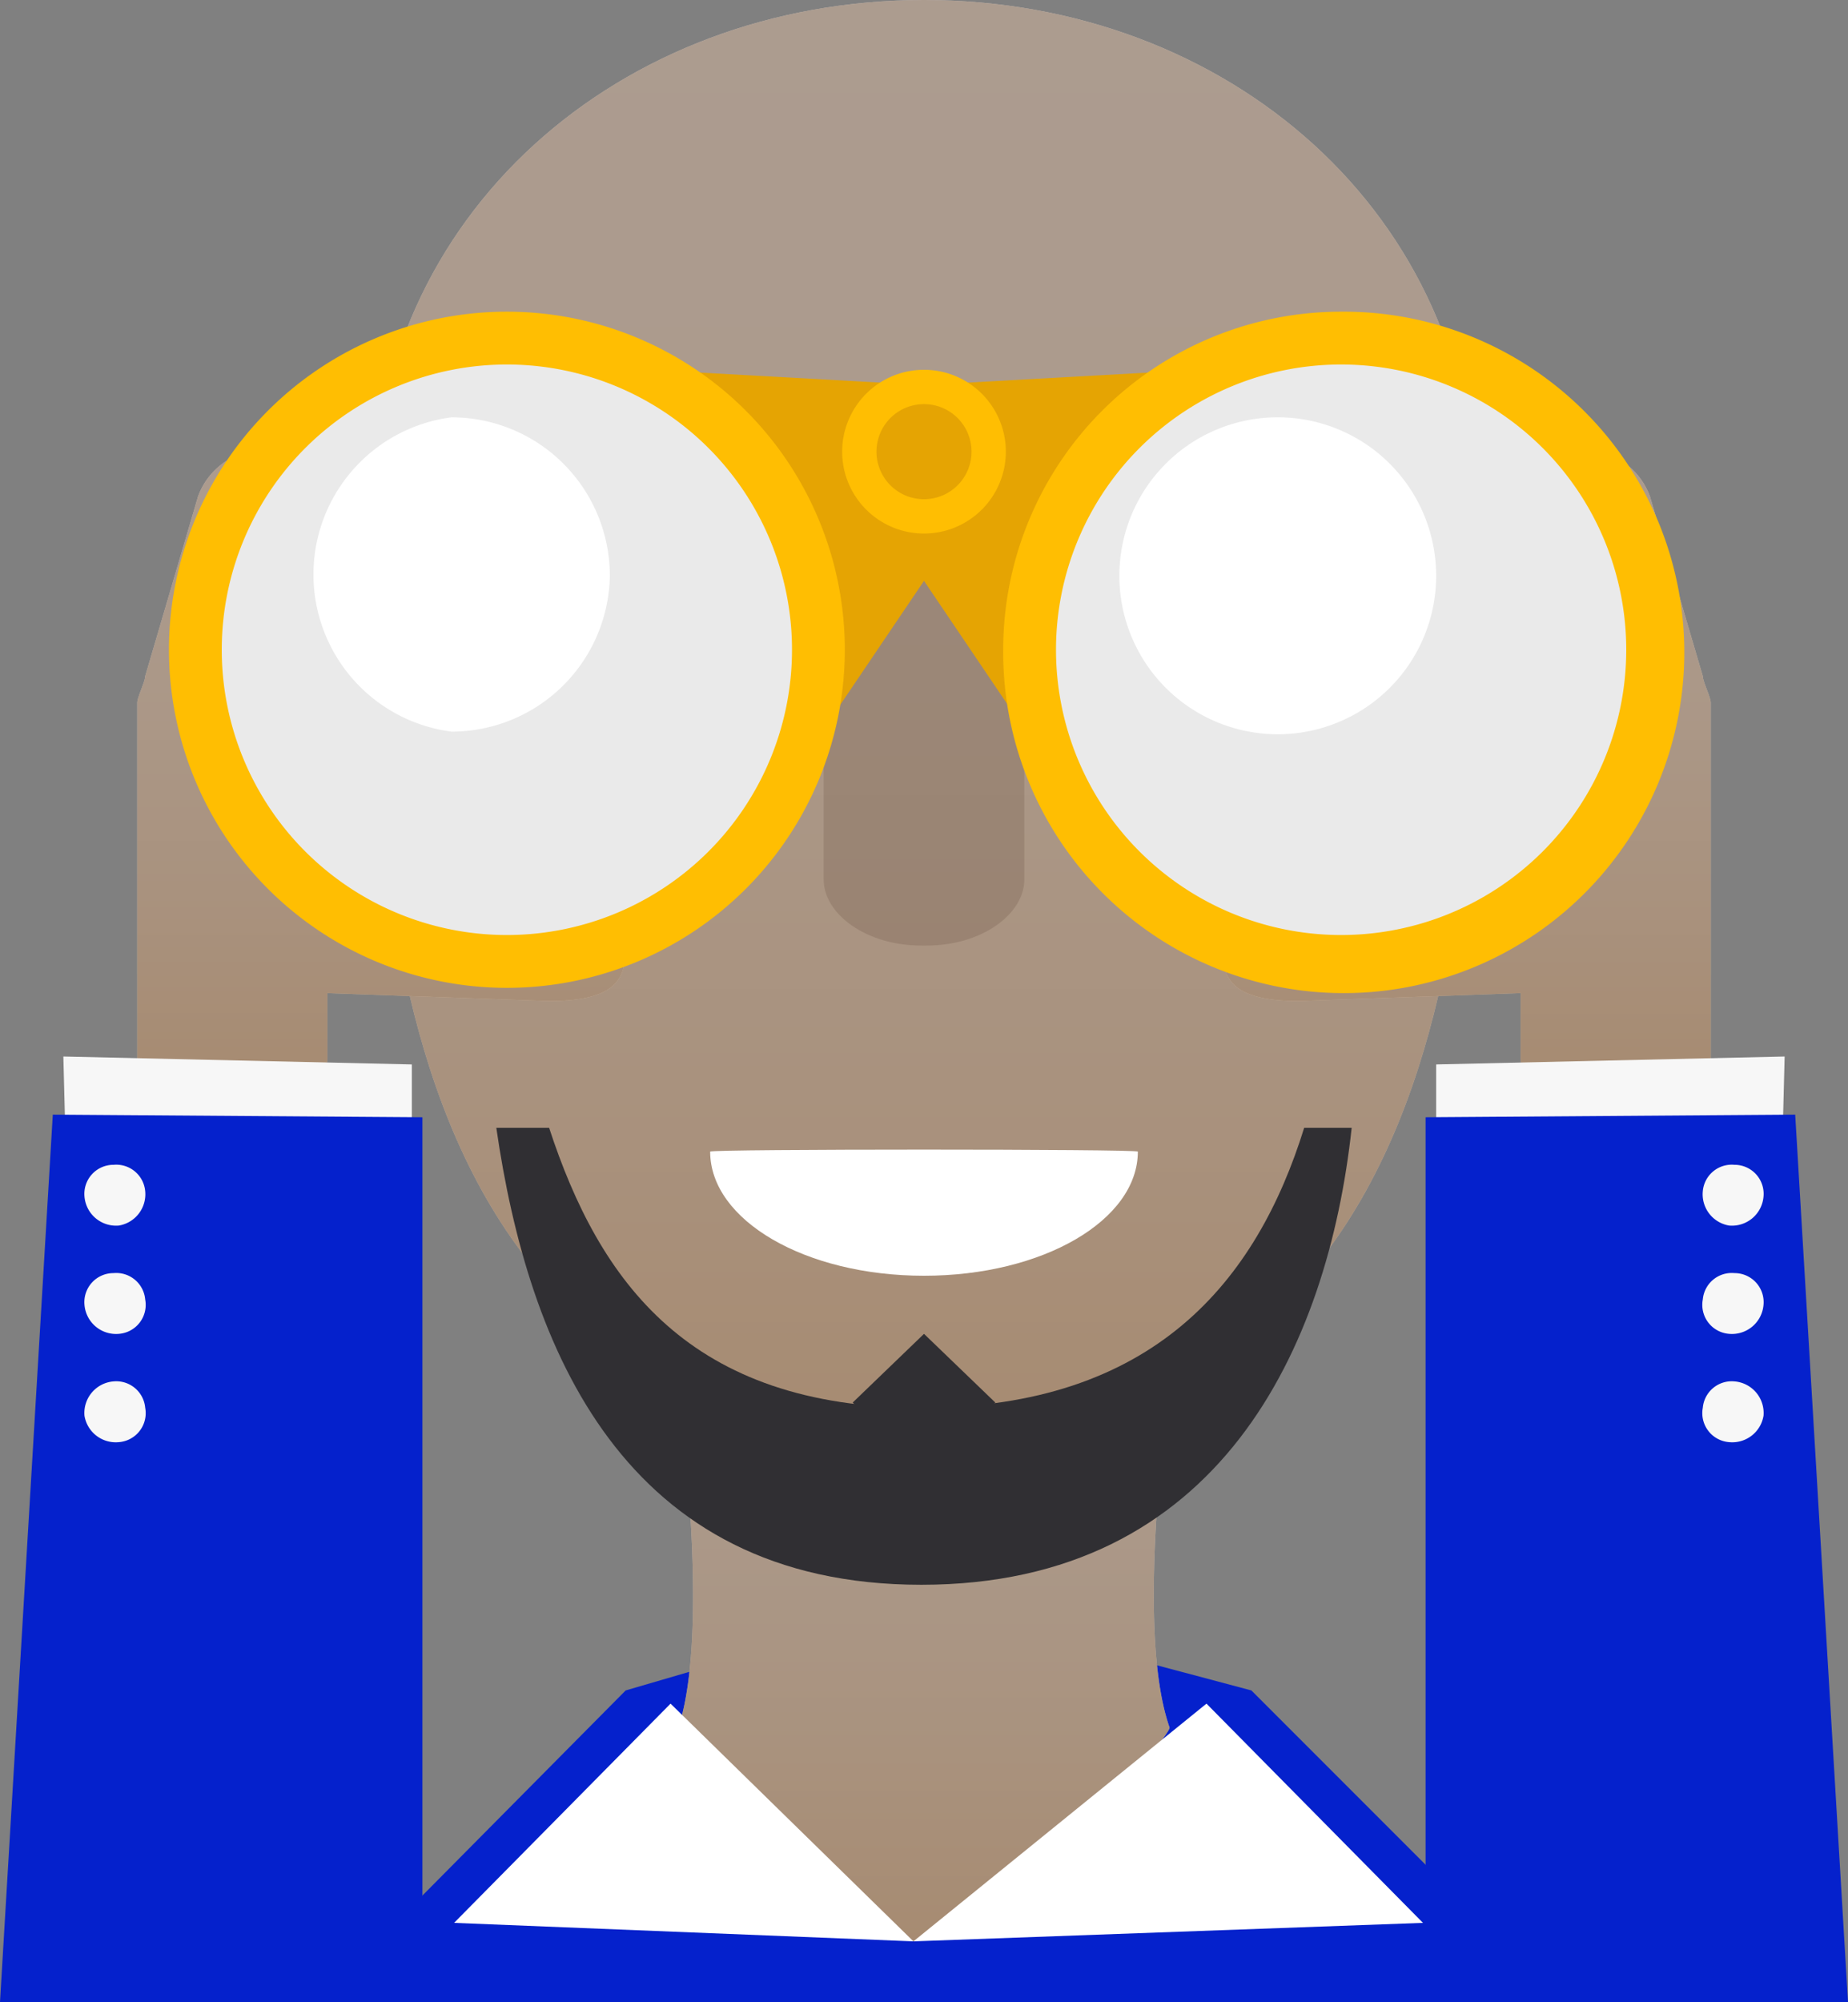
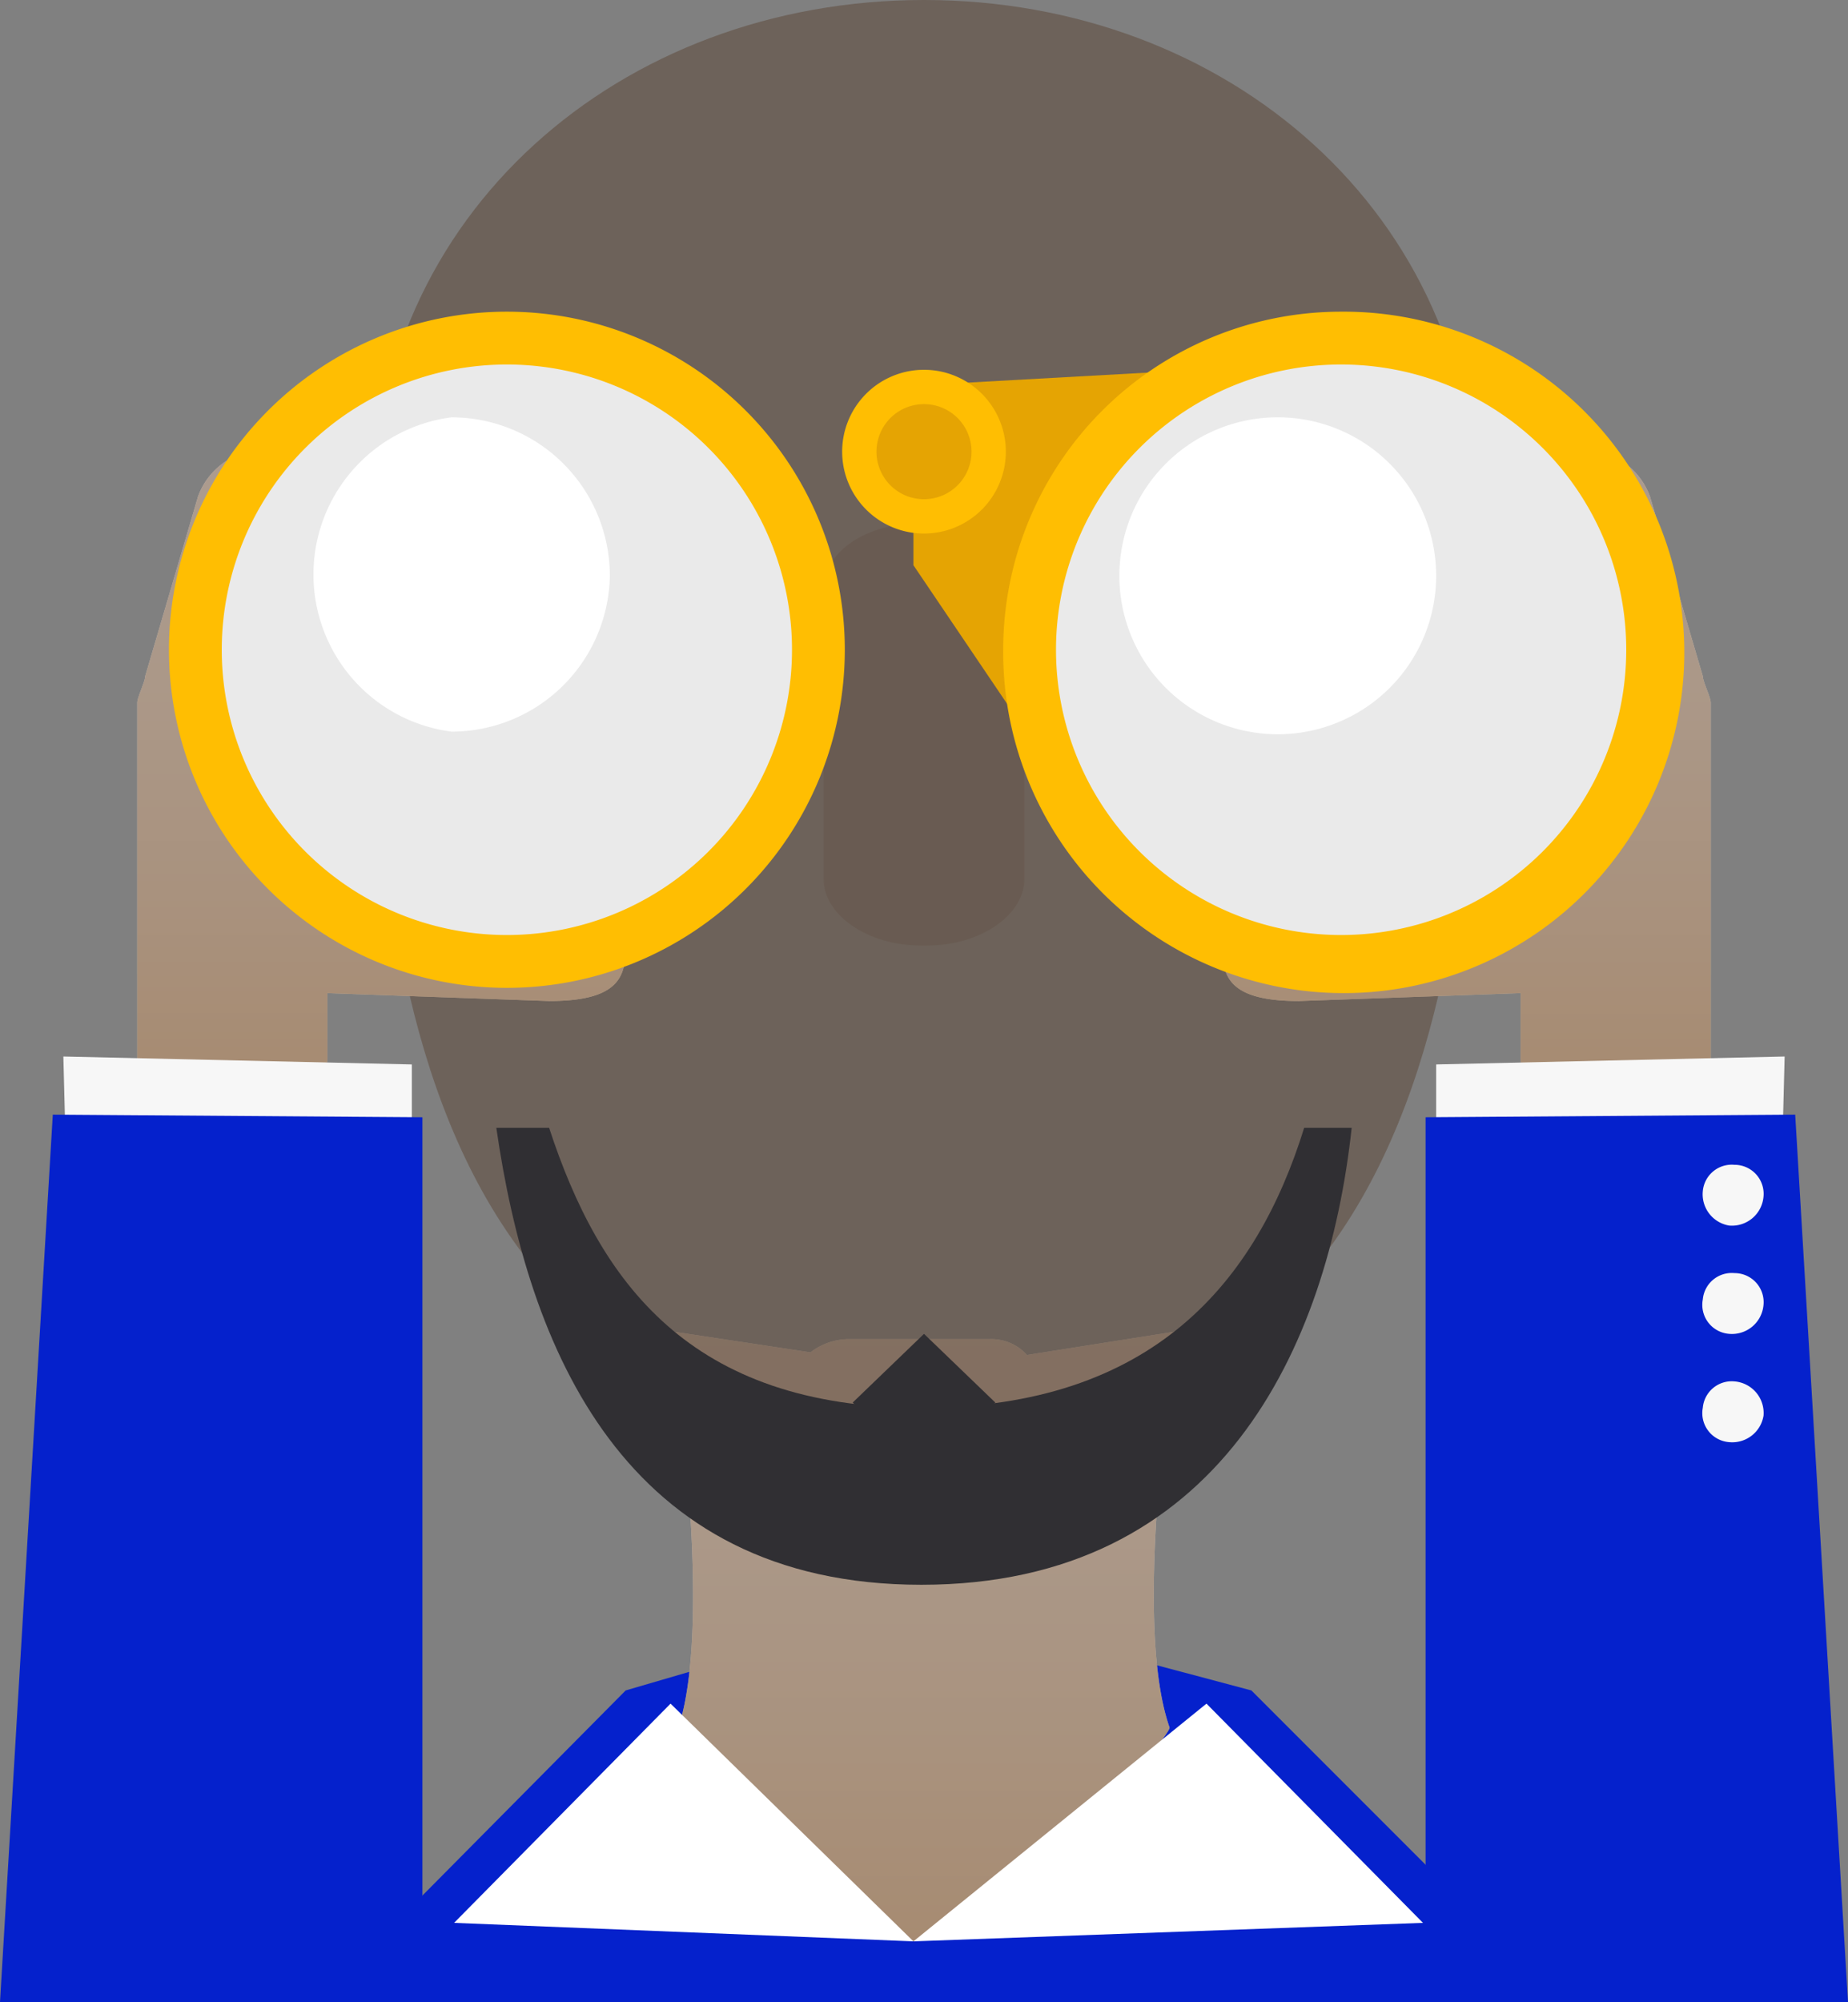
<svg xmlns="http://www.w3.org/2000/svg" xmlns:xlink="http://www.w3.org/1999/xlink" viewBox="0 0 70 75.8">
  <rect x="0" y="0" width="70" height="75.8" fill="#808080" stroke="none" />
  <defs>
    <linearGradient id="b" x1="-227.01" y1="113.86" x2="-227.01" y2="90.78" gradientTransform="matrix(1 0 0 -1 262 164.25)" gradientUnits="userSpaceOnUse">
      <stop offset="0" stop-color="#fff4eb" />
      <stop offset=".25" stop-color="#fdefe2" />
      <stop offset=".65" stop-color="#f9e2ca" />
      <stop offset="1" stop-color="#f4d3b0" />
    </linearGradient>
    <linearGradient id="a" x1="-227" y1="164.25" x2="-227" y2="109.91" gradientTransform="matrix(1 0 0 -1 262 164.25)" gradientUnits="userSpaceOnUse">
      <stop offset="0" stop-color="#fff4eb" />
      <stop offset=".26" stop-color="#fef2e7" />
      <stop offset=".52" stop-color="#fcebda" />
      <stop offset=".79" stop-color="#f8dfc6" />
      <stop offset="1" stop-color="#f4d3b0" />
    </linearGradient>
    <linearGradient id="c" x1="-247.56" y1="151.78" x2="-247.56" y2="123.68" xlink:href="#a" />
    <linearGradient id="d" x1="-206.43" y1="151.78" x2="-206.43" y2="123.66" xlink:href="#a" />
  </defs>
  <path d="M47.4 64L35 60.7 23.7 64 12 75.8h47.2z" fill="#0521cc" />
  <path d="M44.6 50.4l-5.7.9a1.8 1.8 0 00-1.4-.6h-5.4a2.4 2.4 0 00-1.4.5l-5.3-.8s1.7 10.7.3 15c-.1.3 8.9 8.1 8.9 8.1l3.9-1.2s5.9-6.6 5.8-6.9c-1.5-4.3.3-15 .3-15z" fill="url(#b)" />
  <path d="M44.6 50.4l-5.7.9a1.8 1.8 0 00-1.4-.6h-5.4a2.4 2.4 0 00-1.4.5l-5.3-.8s1.7 10.7.3 15c-.1.3 8.9 8.1 8.9 8.1l3.9-1.2s5.9-6.6 5.8-6.9c-1.5-4.3.3-15 .3-15z" fill="#5b4534" opacity=".5" style="isolation:isolate" />
-   <path d="M55.9 19.5c0 11.4.5 34.8-20.9 34.8S14.1 30.9 14.1 19.5 23.5 0 35 0s20.9 8.1 20.9 19.5z" fill="url(#a)" />
  <path d="M55.9 19.5c0 11.4.5 34.8-20.9 34.8S14.1 30.9 14.1 19.5 23.5 0 35 0s20.9 8.1 20.9 19.5z" fill="#5b4534" opacity=".5" style="isolation:isolate" />
  <path d="M38.8 33.3c0 1.3-1.6 2.5-3.7 2.5h-.2c-2.1 0-3.7-1.2-3.7-2.5v-11c0-1.4 1.6-2.5 3.7-2.5h.2c2.1 0 3.7 1.1 3.7 2.5z" fill="#5b4534" opacity=".2" style="isolation:isolate" />
-   <path d="M43.1 43.6c0 2.6-3.6 4.7-8.1 4.7s-8.1-2.1-8.1-4.7c0-.1 16.2-.1 16.2 0z" fill="#fff" />
  <path d="M12.4 33.1a7.7 7.7 0 01-2.6-5.8c0-.4 1.4-5.8 1.4-5.8l5.3-4.5 2.3-1.9c1.3-1.4-.5-3.4-2.4-2.3l-6.8 4.4a2 2 0 00-1.1.3 2.7 2.7 0 00-1 1.3l-2 6.8c0 .2-.3.8-.3 1v13.5a.5.5 0 00.5.5h6.2a.5.5 0 00.5-.5v-2.5l8.4.3c3 0 2.9-1.2 2.9-2.4s-.7-2.2-2.8-2.2z" fill="url(#c)" />
  <path d="M12.4 33.1a7.7 7.7 0 01-2.6-5.8c0-.4 1.4-5.8 1.4-5.8l5.3-4.5 2.3-1.9c1.3-1.4-.5-3.4-2.4-2.3l-6.8 4.4a2 2 0 00-1.1.3 2.7 2.7 0 00-1 1.3l-2 6.8c0 .2-.3.8-.3 1v13.5a.5.5 0 00.5.5h6.2a.5.5 0 00.5-.5v-2.5l8.4.3c3 0 2.9-1.2 2.9-2.4s-.7-2.2-2.8-2.2z" fill="#5b4534" opacity=".5" style="isolation:isolate" />
  <path d="M2.4 40l13.2.3v3.6H2.5z" fill="#f7f7f7" />
  <path d="M16 42.3v33.5H0l2-33.6z" fill="#0521cc" />
-   <path d="M4.5 46.4a1.2 1.2 0 001-1.3 1.1 1.1 0 00-1.2-1 1.1 1.1 0 00-1.1 1.2 1.2 1.2 0 001.3 1.1zm0 4.1a1.1 1.1 0 001-1.3 1.1 1.1 0 00-1.2-1 1.1 1.1 0 00-1.1 1.2 1.2 1.2 0 001.3 1.1zm0 4.1a1.1 1.1 0 001-1.3 1.1 1.1 0 00-1.2-1 1.2 1.2 0 00-1.1 1.3 1.2 1.2 0 001.3 1z" fill="#f7f7f7" />
  <path d="M57.6 33.1a7.7 7.7 0 002.6-5.8c0-.4-1.4-5.8-1.4-5.8L53.5 17l-2.3-1.9c-1.3-1.4.5-3.4 2.4-2.3l6.8 4.4a2 2 0 011.1.3 2.7 2.7 0 011 1.3l2 6.8c0 .2.3.8.3 1v13.5a.5.5 0 01-.5.5h-6.2a.5.5 0 01-.5-.5v-2.5l-8.4.3c-3 0-2.9-1.2-2.9-2.4s.7-2.2 2.8-2.2z" fill="url(#d)" />
  <path d="M57.6 33.1a7.7 7.7 0 002.6-5.8c0-.4-1.4-5.8-1.4-5.8L53.5 17l-2.3-1.9c-1.3-1.4.5-3.4 2.4-2.3l6.8 4.4a2 2 0 011.1.3 2.7 2.7 0 011 1.3l2 6.8c0 .2.3.8.3 1v13.5a.5.5 0 01-.5.5h-6.2a.5.5 0 01-.5-.5v-2.5l-8.4.3c-3 0-2.9-1.2-2.9-2.4s.7-2.2 2.8-2.2z" fill="#5b4534" opacity=".5" style="isolation:isolate" />
  <path d="M67.6 40l-13.2.3v3.6h13.1z" fill="#f7f7f7" />
  <path d="M54 42.3v33.5h16l-2-33.6z" fill="#0521cc" />
  <path d="M65.5 46.4a1.2 1.2 0 01-1-1.3 1.1 1.1 0 011.2-1 1.1 1.1 0 011.1 1.2 1.2 1.2 0 01-1.3 1.1zm0 4.1a1.1 1.1 0 01-1-1.3 1.1 1.1 0 011.2-1 1.1 1.1 0 011.1 1.2 1.2 1.2 0 01-1.3 1.1zm0 4.1a1.1 1.1 0 01-1-1.3 1.1 1.1 0 011.2-1 1.2 1.2 0 011.1 1.3 1.2 1.2 0 01-1.3 1z" fill="#f7f7f7" />
-   <path d="M26.4 14.1l9 .5v6.8l-4.8 7.1z" fill="#e5a403" />
  <path d="M32 24.6a12.8 12.8 0 11-12.8-12.8A12.8 12.8 0 0132 24.6z" fill="#ffbe02" />
  <path d="M30 24.6a10.8 10.8 0 11-10.8-10.8A10.8 10.8 0 0130 24.6z" fill="#eaeaea" />
  <path d="M23.1 21.8a6 6 0 01-6 5.9 6 6 0 010-11.9 6 6 0 016 6z" fill="#fff" />
  <path d="M43.6 14.1l-9 .5v6.8l4.8 7.1z" fill="#e5a403" />
  <path d="M38 24.6a12.9 12.9 0 1012.8-12.8A12.8 12.8 0 0038 24.6z" fill="#ffbe02" />
  <path d="M40 24.6a10.8 10.8 0 1010.8-10.8A10.8 10.8 0 0040 24.6z" fill="#eaeaea" />
  <path d="M42.4 21.8a6 6 0 105.9-6 6 6 0 00-5.9 6z" fill="#fff" />
  <path d="M38.1 17.1A3.1 3.1 0 1135 14a3.1 3.1 0 013.1 3.1z" fill="#ffbe02" />
  <path d="M36.8 17.1a1.8 1.8 0 11-1.8-1.8 1.8 1.8 0 011.8 1.8z" fill="#e5a403" />
  <path d="M49.4 42.7c-1.8 5.8-5.7 10.6-14.5 10.6s-12.2-4.8-14.1-10.6h-2C20 51 23.6 60 34.9 60s15.4-9 16.3-17.3z" fill="#302f33" />
  <path d="M35 50.5l-2.7 2.6 2.7 2.7 2.7-2.7z" fill="#302f33" />
  <path d="M45.7 64.5l-11.1 9-9.2-9-8.2 8.3 17.4.7 19.3-.7z" fill="#fff" />
</svg>